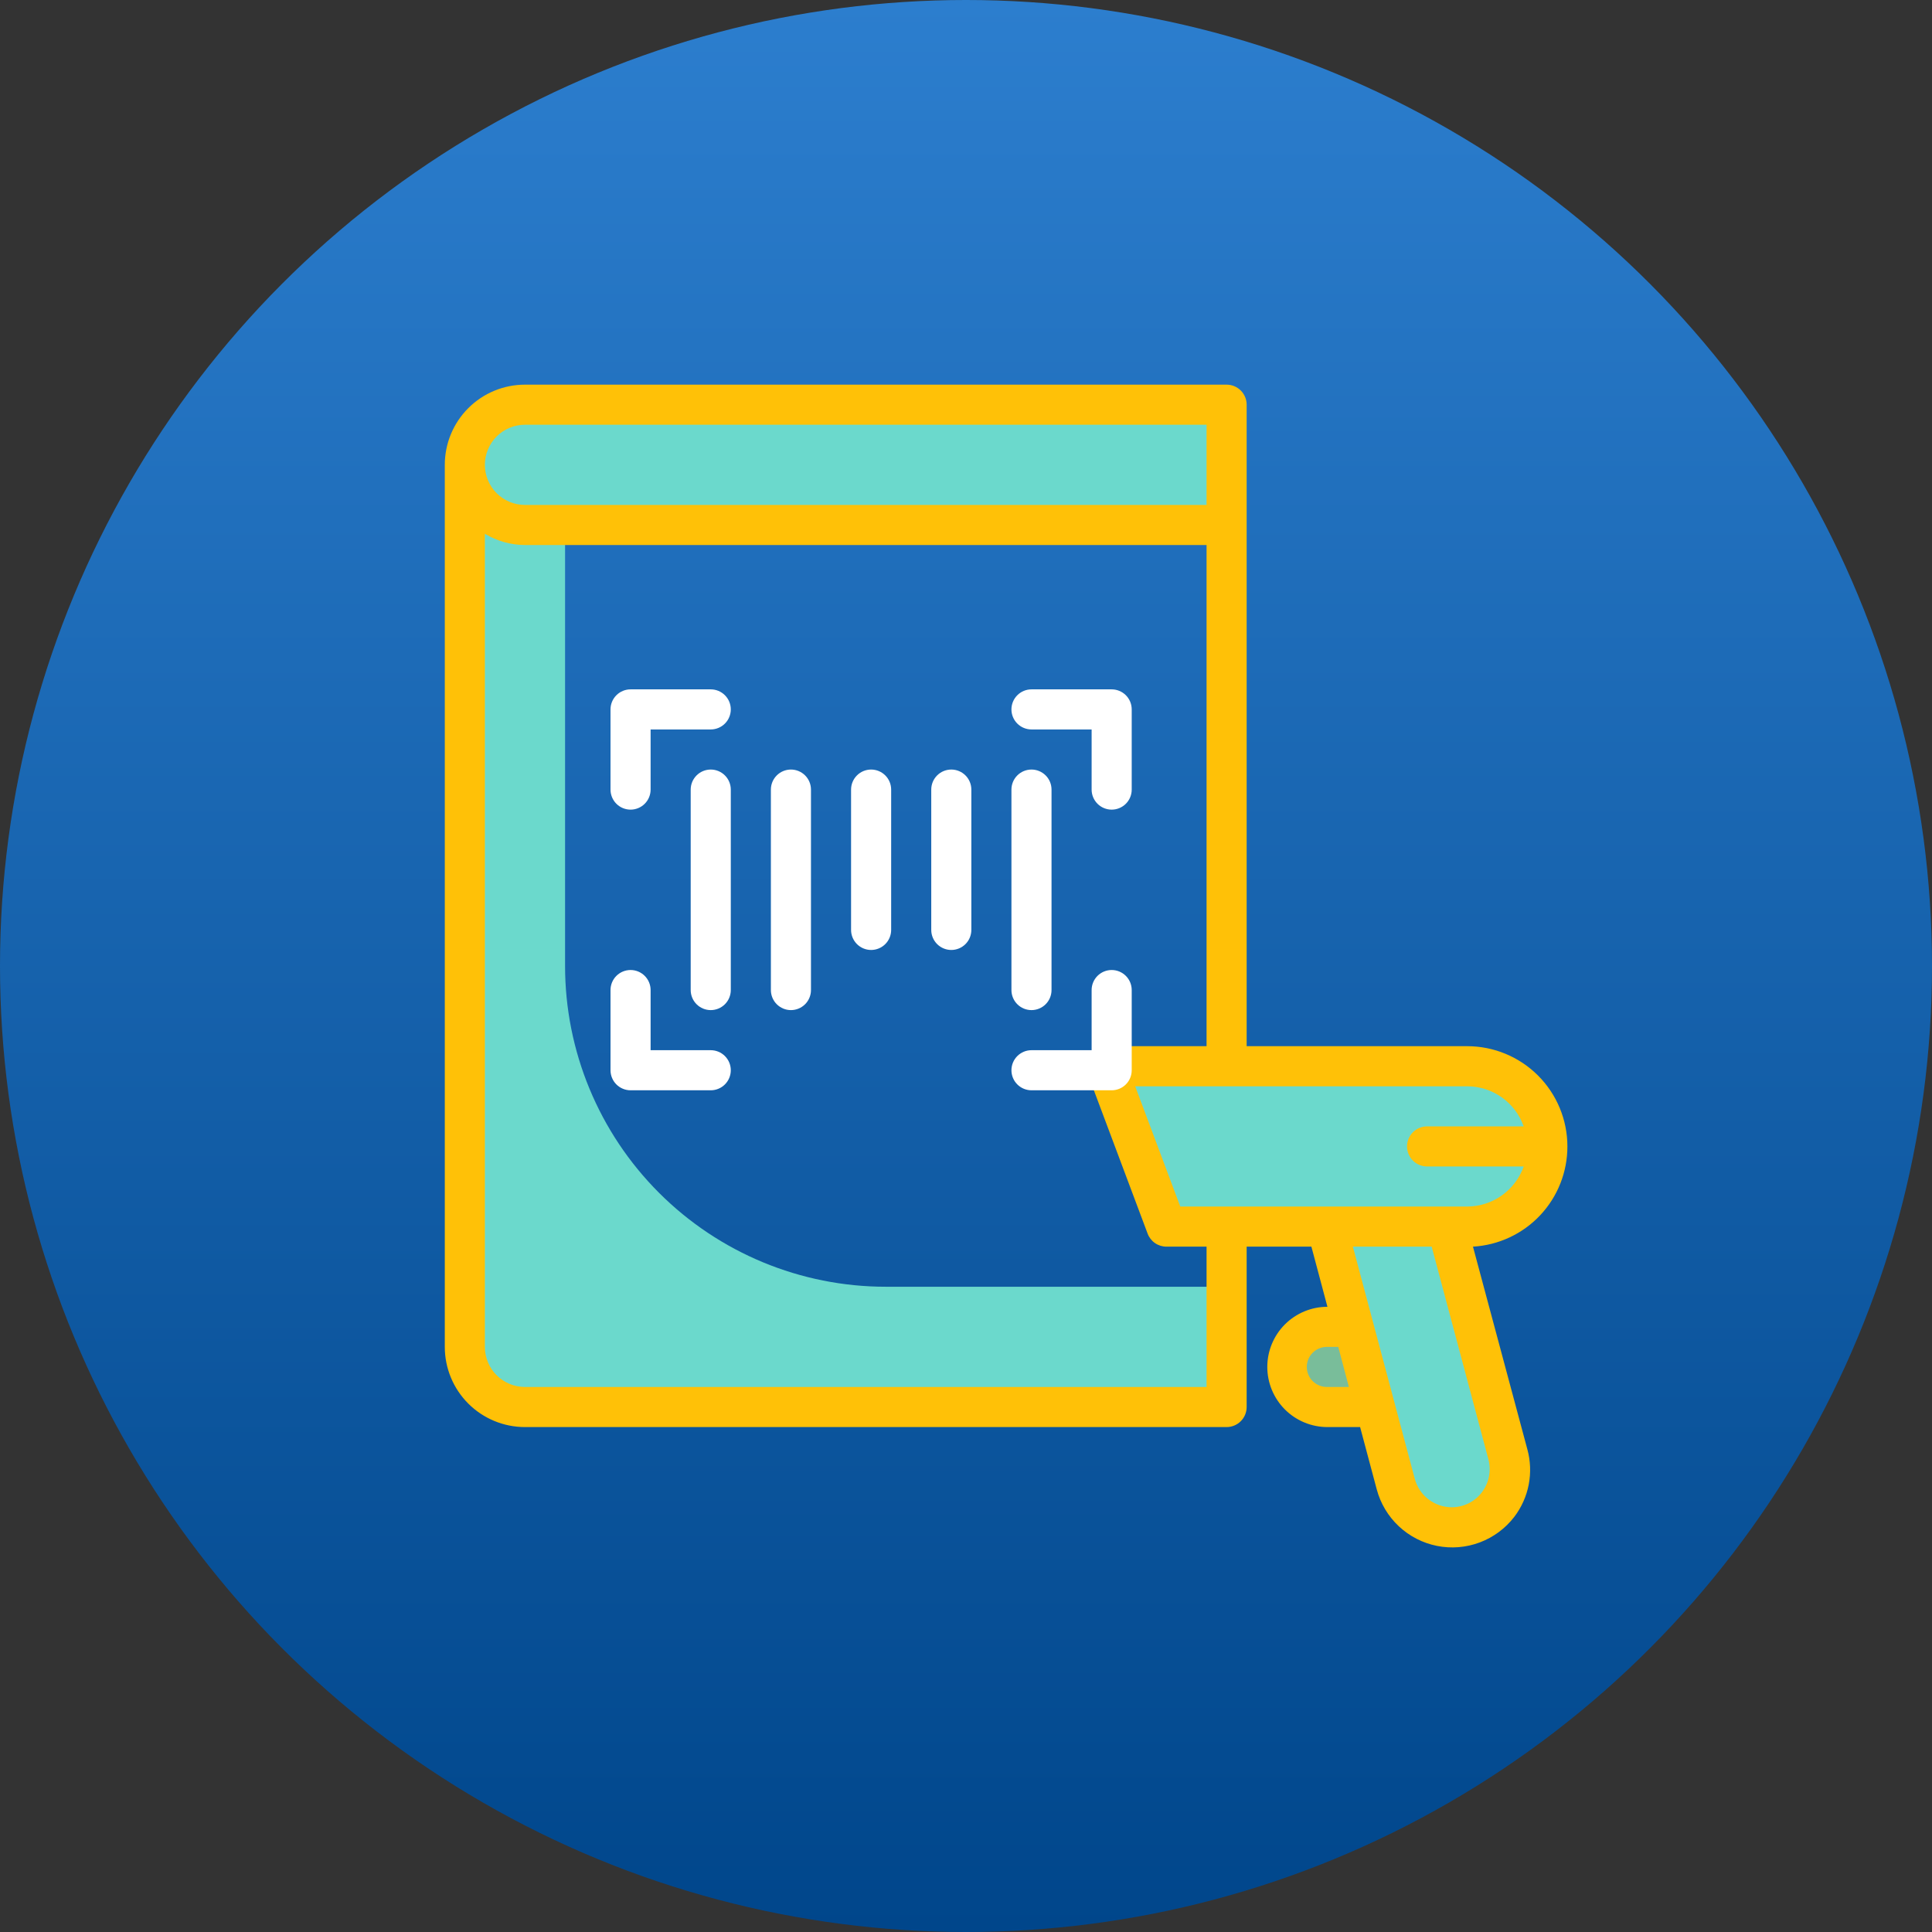
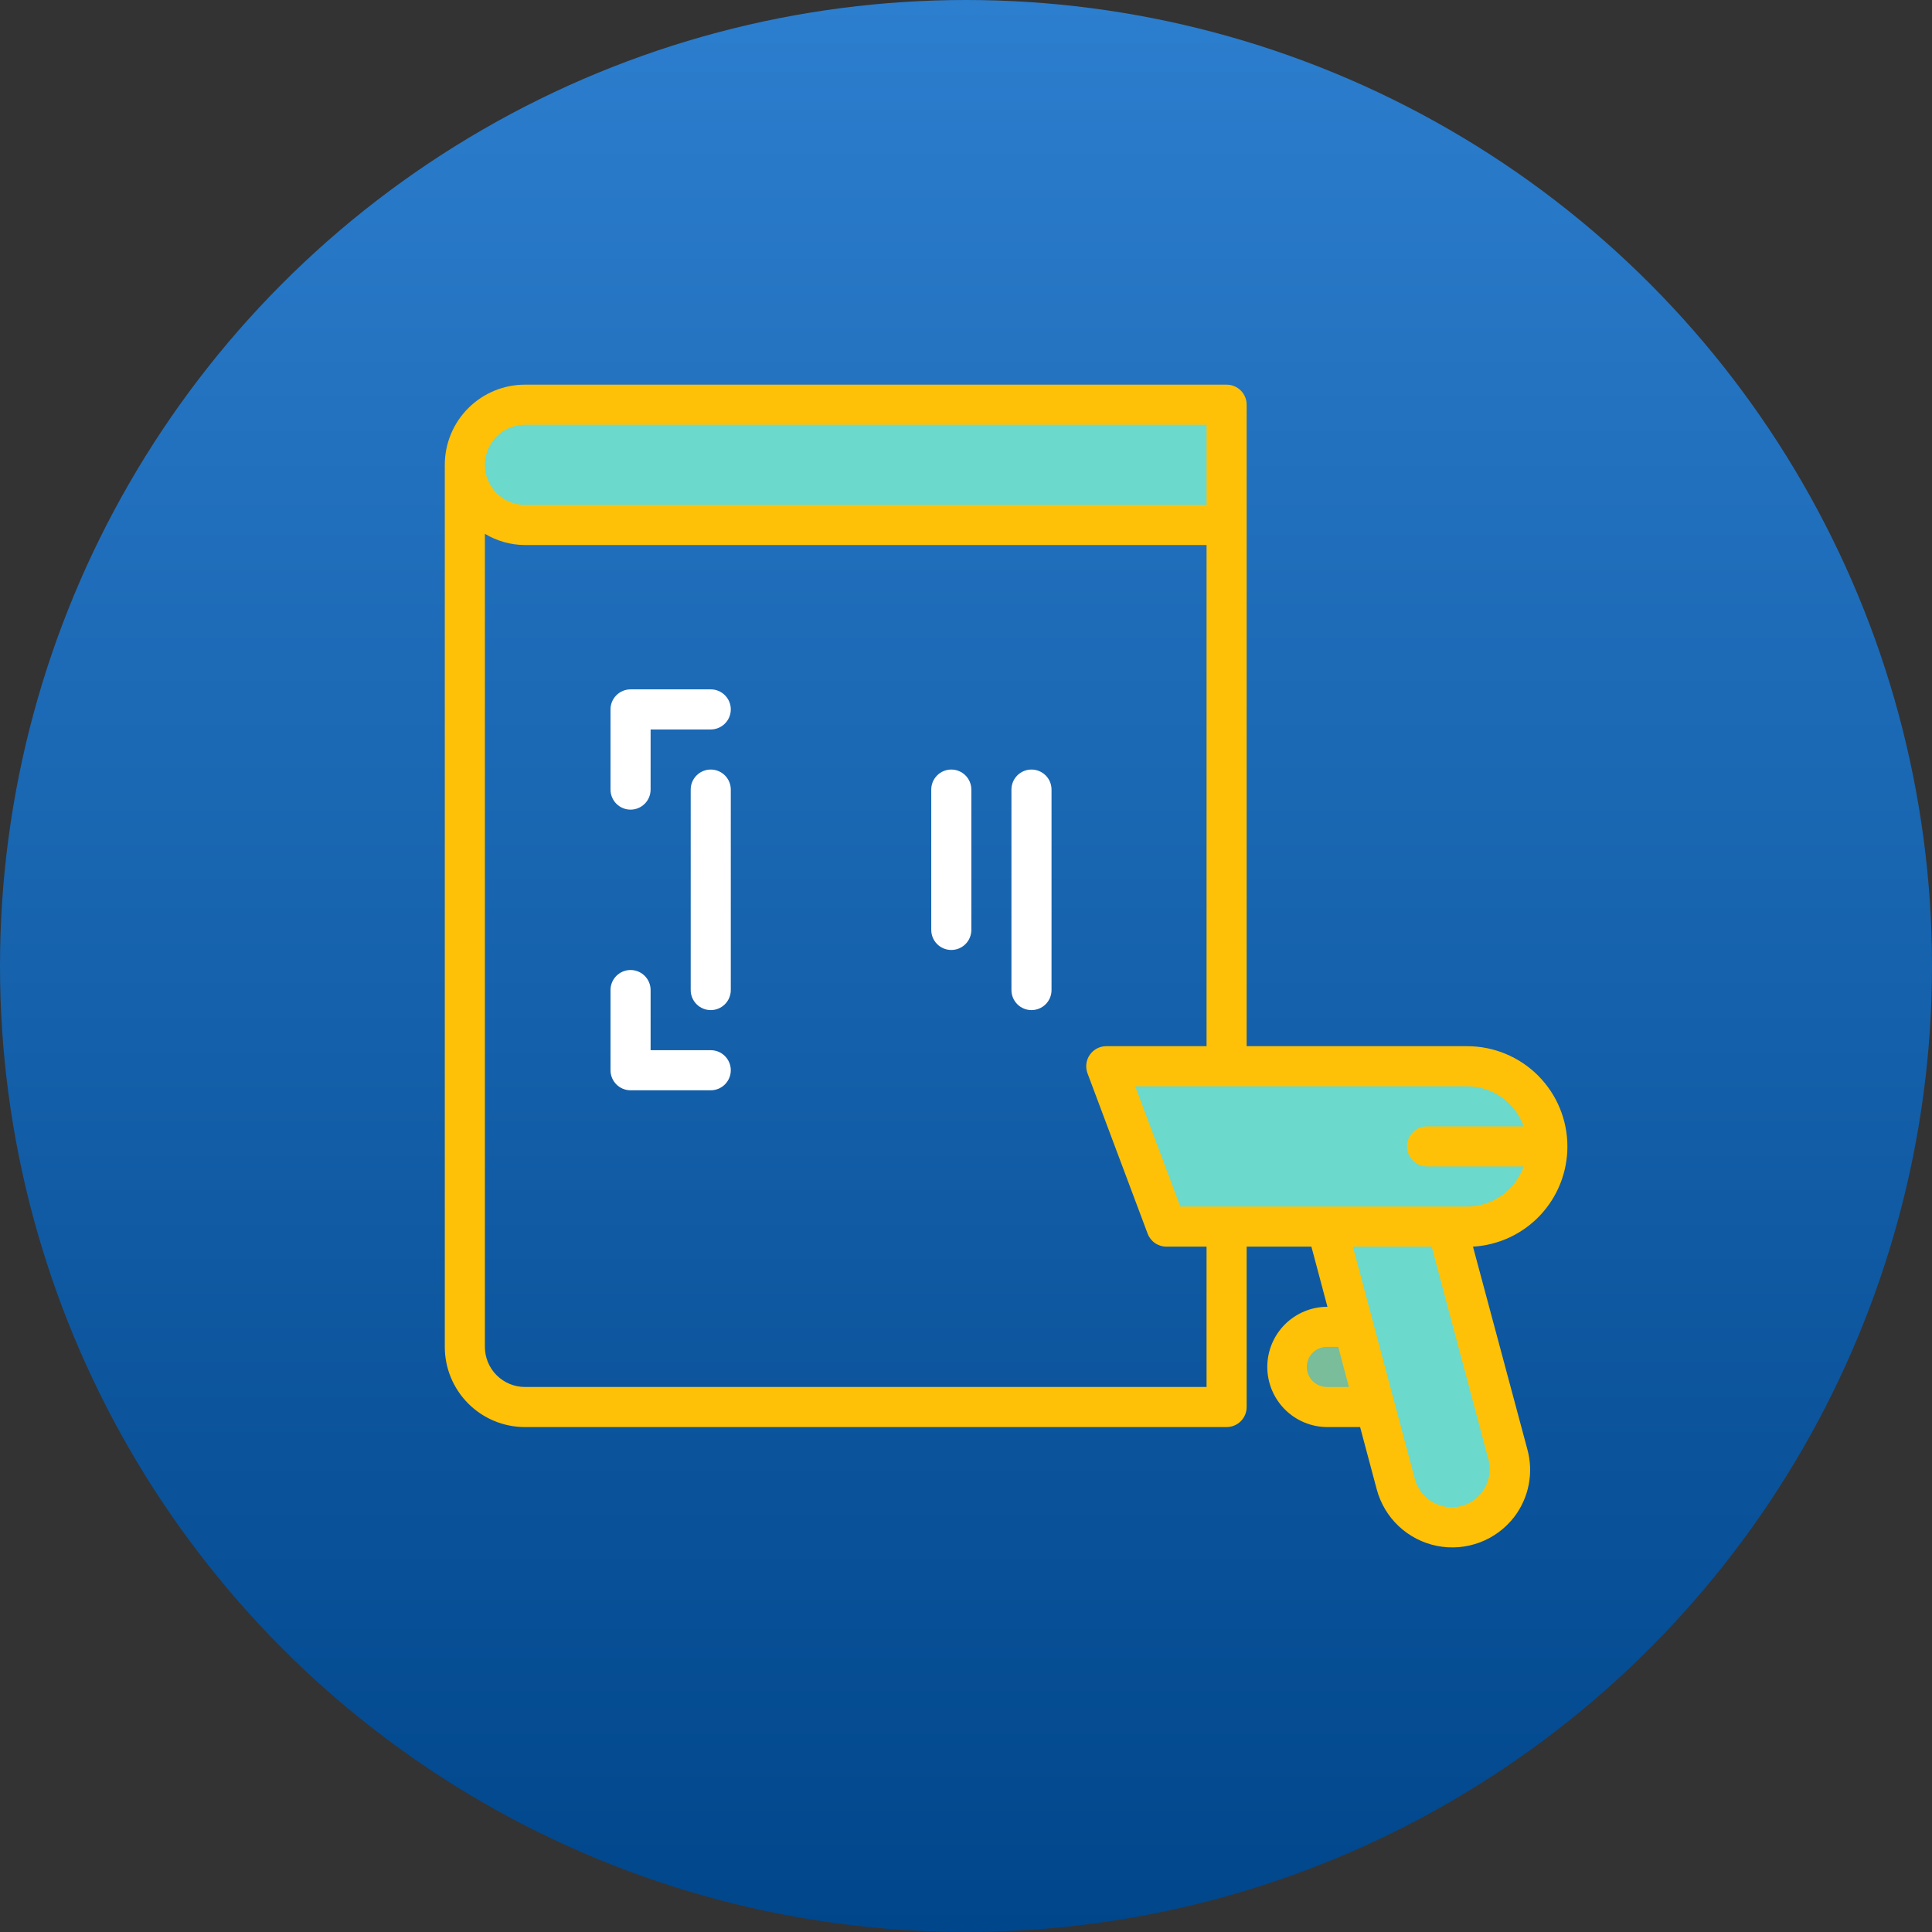
<svg xmlns="http://www.w3.org/2000/svg" width="256" height="256" viewBox="0 0 256 256" fill="none">
  <rect x="0" y="0" width="256" height="256" fill="#333333" stroke="none" />
  <circle cx="128" cy="128" r="128" fill="url(#paint0_linear_681_298)" />
-   <path d="M117.375 170.5C106.103 170.5 95.293 166.022 87.323 158.052C79.353 150.082 74.875 139.272 74.875 128V61.594H61.594V178.469C61.594 180.582 62.433 182.609 63.928 184.104C65.422 185.598 67.449 186.438 69.562 186.438H162.531V170.5H117.375Z" fill="#6BD9CC" />
  <path d="M69.562 53.625H162.531V69.562H69.562C67.449 69.562 65.422 68.723 63.928 67.228C62.433 65.734 61.594 63.707 61.594 61.594C61.594 59.48 62.433 57.453 63.928 55.959C65.422 54.465 67.449 53.625 69.562 53.625Z" fill="#6BD9CC" />
  <path d="M175.812 175.812H186.438V186.438H175.812C174.404 186.438 173.052 185.878 172.056 184.882C171.06 183.885 170.5 182.534 170.5 181.125C170.5 179.716 171.06 178.365 172.056 177.368C173.052 176.372 174.404 175.812 175.812 175.812Z" fill="#79BD9A" />
  <path d="M194.406 162.531H154.562L146.594 141.281H194.406C197.224 141.281 199.927 142.401 201.919 144.393C203.912 146.386 205.031 149.088 205.031 151.906C205.031 154.724 203.912 157.427 201.919 159.419C199.927 161.412 197.224 162.531 194.406 162.531Z" fill="#6BD9CC" />
  <path d="M192.361 202.375C190.663 202.383 189.011 201.827 187.665 200.793C186.318 199.759 185.354 198.306 184.923 196.664L175.812 162.531H191.75L199.719 192.68C200.023 193.814 200.063 195.003 199.837 196.156C199.611 197.308 199.124 198.394 198.414 199.329C197.704 200.265 196.789 201.025 195.74 201.553C194.691 202.081 193.535 202.362 192.361 202.375Z" fill="#6BD9CC" />
  <path d="M207.688 151.906C207.688 148.384 206.288 145.006 203.798 142.515C201.307 140.024 197.929 138.625 194.406 138.625H165.188V53.625C165.188 52.92 164.908 52.245 164.41 51.747C163.911 51.249 163.236 50.969 162.531 50.969H69.562C66.745 50.969 64.042 52.088 62.05 54.081C60.057 56.073 58.938 58.776 58.938 61.594V178.469C58.938 181.287 60.057 183.989 62.05 185.982C64.042 187.974 66.745 189.094 69.562 189.094H162.531C163.236 189.094 163.911 188.814 164.41 188.316C164.908 187.818 165.188 187.142 165.188 186.438V165.188H173.767L175.892 173.156C173.779 173.156 171.752 173.996 170.257 175.49C168.763 176.985 167.923 179.012 167.923 181.125C167.923 183.238 168.763 185.265 170.257 186.76C171.752 188.254 173.779 189.094 175.892 189.094H180.222L182.427 197.355C182.926 199.223 183.937 200.914 185.348 202.236C186.758 203.559 188.51 204.461 190.406 204.839C192.302 205.218 194.266 205.059 196.076 204.379C197.886 203.699 199.47 202.527 200.648 200.994C201.609 199.732 202.265 198.265 202.565 196.707C202.864 195.15 202.799 193.544 202.375 192.016L195.177 165.188C198.564 164.991 201.747 163.505 204.074 161.035C206.4 158.566 207.693 155.299 207.688 151.906ZM69.562 56.281H159.875V66.906H69.562C68.153 66.906 66.802 66.347 65.806 65.35C64.81 64.354 64.25 63.003 64.25 61.594C64.25 60.185 64.81 58.834 65.806 57.837C66.802 56.841 68.153 56.281 69.562 56.281ZM159.875 183.781H69.562C68.153 183.781 66.802 183.222 65.806 182.225C64.81 181.229 64.25 179.878 64.25 178.469V70.731C65.854 71.697 67.69 72.211 69.562 72.219H159.875V138.625H146.594C146.164 138.624 145.741 138.726 145.359 138.925C144.978 139.123 144.651 139.411 144.405 139.763C144.16 140.116 144.003 140.523 143.95 140.949C143.896 141.375 143.947 141.808 144.097 142.211L152.066 163.461C152.256 163.969 152.597 164.407 153.043 164.716C153.49 165.025 154.02 165.189 154.563 165.188H159.875V183.781ZM175.813 183.781C175.108 183.781 174.432 183.501 173.934 183.003C173.436 182.505 173.156 181.829 173.156 181.125C173.156 180.421 173.436 179.745 173.934 179.247C174.432 178.749 175.108 178.469 175.813 178.469H177.327L178.734 183.781H175.813ZM196.345 197.753C195.878 198.366 195.275 198.862 194.584 199.203C193.893 199.544 193.132 199.721 192.361 199.719C191.248 199.717 190.167 199.349 189.284 198.672C188.401 197.996 187.765 197.047 187.473 195.973L179.266 165.188H189.705L197.222 193.37C197.42 194.119 197.444 194.904 197.292 195.663C197.14 196.423 196.816 197.138 196.345 197.753ZM194.406 159.875H156.395L150.419 143.938H194.406C196.05 143.942 197.653 144.455 198.994 145.406C200.335 146.357 201.349 147.7 201.897 149.25H189.094C188.389 149.25 187.714 149.53 187.216 150.028C186.717 150.526 186.438 151.202 186.438 151.906C186.438 152.611 186.717 153.286 187.216 153.785C187.714 154.283 188.389 154.562 189.094 154.562H201.897C201.349 156.113 200.335 157.455 198.994 158.406C197.653 159.357 196.05 159.87 194.406 159.875Z" fill="#FFC107" />
  <path d="M94.177 101.969C93.473 101.969 92.797 102.249 92.299 102.747C91.801 103.245 91.521 103.921 91.521 104.625V131.188C91.521 131.892 91.801 132.568 92.299 133.066C92.797 133.564 93.473 133.844 94.177 133.844C94.882 133.844 95.557 133.564 96.055 133.066C96.554 132.568 96.834 131.892 96.834 131.188V104.625C96.834 103.921 96.554 103.245 96.055 102.747C95.557 102.249 94.882 101.969 94.177 101.969Z" fill="white" />
-   <path d="M104.802 101.969C104.098 101.969 103.422 102.249 102.924 102.747C102.426 103.245 102.146 103.921 102.146 104.625V131.188C102.146 131.892 102.426 132.568 102.924 133.066C103.422 133.564 104.098 133.844 104.802 133.844C105.507 133.844 106.182 133.564 106.681 133.066C107.179 132.568 107.458 131.892 107.458 131.188V104.625C107.458 103.921 107.179 103.245 106.681 102.747C106.182 102.249 105.507 101.969 104.802 101.969Z" fill="white" />
-   <path d="M115.427 101.969C114.723 101.969 114.047 102.249 113.549 102.747C113.051 103.245 112.771 103.921 112.771 104.625V123.219C112.771 123.923 113.051 124.599 113.549 125.097C114.047 125.595 114.723 125.875 115.427 125.875C116.132 125.875 116.807 125.595 117.306 125.097C117.804 124.599 118.083 123.923 118.083 123.219V104.625C118.083 103.921 117.804 103.245 117.306 102.747C116.807 102.249 116.132 101.969 115.427 101.969Z" fill="white" />
  <path d="M136.677 133.844C137.382 133.844 138.057 133.564 138.556 133.066C139.054 132.568 139.333 131.892 139.333 131.188V104.625C139.333 103.921 139.054 103.245 138.556 102.747C138.057 102.249 137.382 101.969 136.677 101.969C135.973 101.969 135.297 102.249 134.799 102.747C134.301 103.245 134.021 103.921 134.021 104.625V131.188C134.021 131.892 134.301 132.568 134.799 133.066C135.297 133.564 135.973 133.844 136.677 133.844Z" fill="white" />
  <path d="M126.052 101.969C125.348 101.969 124.672 102.249 124.174 102.747C123.676 103.245 123.396 103.921 123.396 104.625V123.219C123.396 123.923 123.676 124.599 124.174 125.097C124.672 125.595 125.348 125.875 126.052 125.875C126.757 125.875 127.432 125.595 127.931 125.097C128.429 124.599 128.708 123.923 128.708 123.219V104.625C128.708 103.921 128.429 103.245 127.931 102.747C127.432 102.249 126.757 101.969 126.052 101.969Z" fill="white" />
  <path d="M94.177 91.344H83.552C82.848 91.344 82.172 91.624 81.674 92.122C81.176 92.62 80.896 93.296 80.896 94V104.625C80.896 105.329 81.176 106.005 81.674 106.503C82.172 107.001 82.848 107.281 83.552 107.281C84.257 107.281 84.932 107.001 85.43 106.503C85.929 106.005 86.209 105.329 86.209 104.625V96.656H94.177C94.882 96.656 95.557 96.376 96.055 95.878C96.554 95.38 96.834 94.704 96.834 94C96.834 93.296 96.554 92.62 96.055 92.122C95.557 91.624 94.882 91.344 94.177 91.344Z" fill="white" />
-   <path d="M147.302 91.344H136.677C135.973 91.344 135.297 91.624 134.799 92.122C134.301 92.62 134.021 93.296 134.021 94C134.021 94.704 134.301 95.38 134.799 95.878C135.297 96.376 135.973 96.656 136.677 96.656H144.646V104.625C144.646 105.329 144.926 106.005 145.424 106.503C145.922 107.001 146.598 107.281 147.302 107.281C148.007 107.281 148.682 107.001 149.181 106.503C149.679 106.005 149.958 105.329 149.958 104.625V94C149.958 93.296 149.679 92.62 149.181 92.122C148.682 91.624 148.007 91.344 147.302 91.344Z" fill="white" />
  <path d="M94.177 139.156H86.209V131.188C86.209 130.483 85.929 129.807 85.43 129.309C84.932 128.811 84.257 128.531 83.552 128.531C82.848 128.531 82.172 128.811 81.674 129.309C81.176 129.807 80.896 130.483 80.896 131.188V141.812C80.896 142.517 81.176 143.193 81.674 143.691C82.172 144.189 82.848 144.469 83.552 144.469H94.177C94.882 144.469 95.557 144.189 96.055 143.691C96.554 143.193 96.834 142.517 96.834 141.812C96.834 141.108 96.554 140.432 96.055 139.934C95.557 139.436 94.882 139.156 94.177 139.156Z" fill="white" />
-   <path d="M147.302 128.531C146.598 128.531 145.922 128.811 145.424 129.309C144.926 129.807 144.646 130.483 144.646 131.188V139.156H136.677C135.973 139.156 135.297 139.436 134.799 139.934C134.301 140.432 134.021 141.108 134.021 141.812C134.021 142.517 134.301 143.193 134.799 143.691C135.297 144.189 135.973 144.469 136.677 144.469H147.302C148.007 144.469 148.682 144.189 149.181 143.691C149.679 143.193 149.958 142.517 149.958 141.812V131.188C149.958 130.483 149.679 129.807 149.181 129.309C148.682 128.811 148.007 128.531 147.302 128.531Z" fill="white" />
  <defs>
    <linearGradient id="paint0_linear_681_298" x1="128" y1="0" x2="128" y2="256" gradientUnits="userSpaceOnUse">
      <stop stop-color="#2C7ECE" />
      <stop offset="1" stop-color="#00468B" />
    </linearGradient>
  </defs>
</svg>